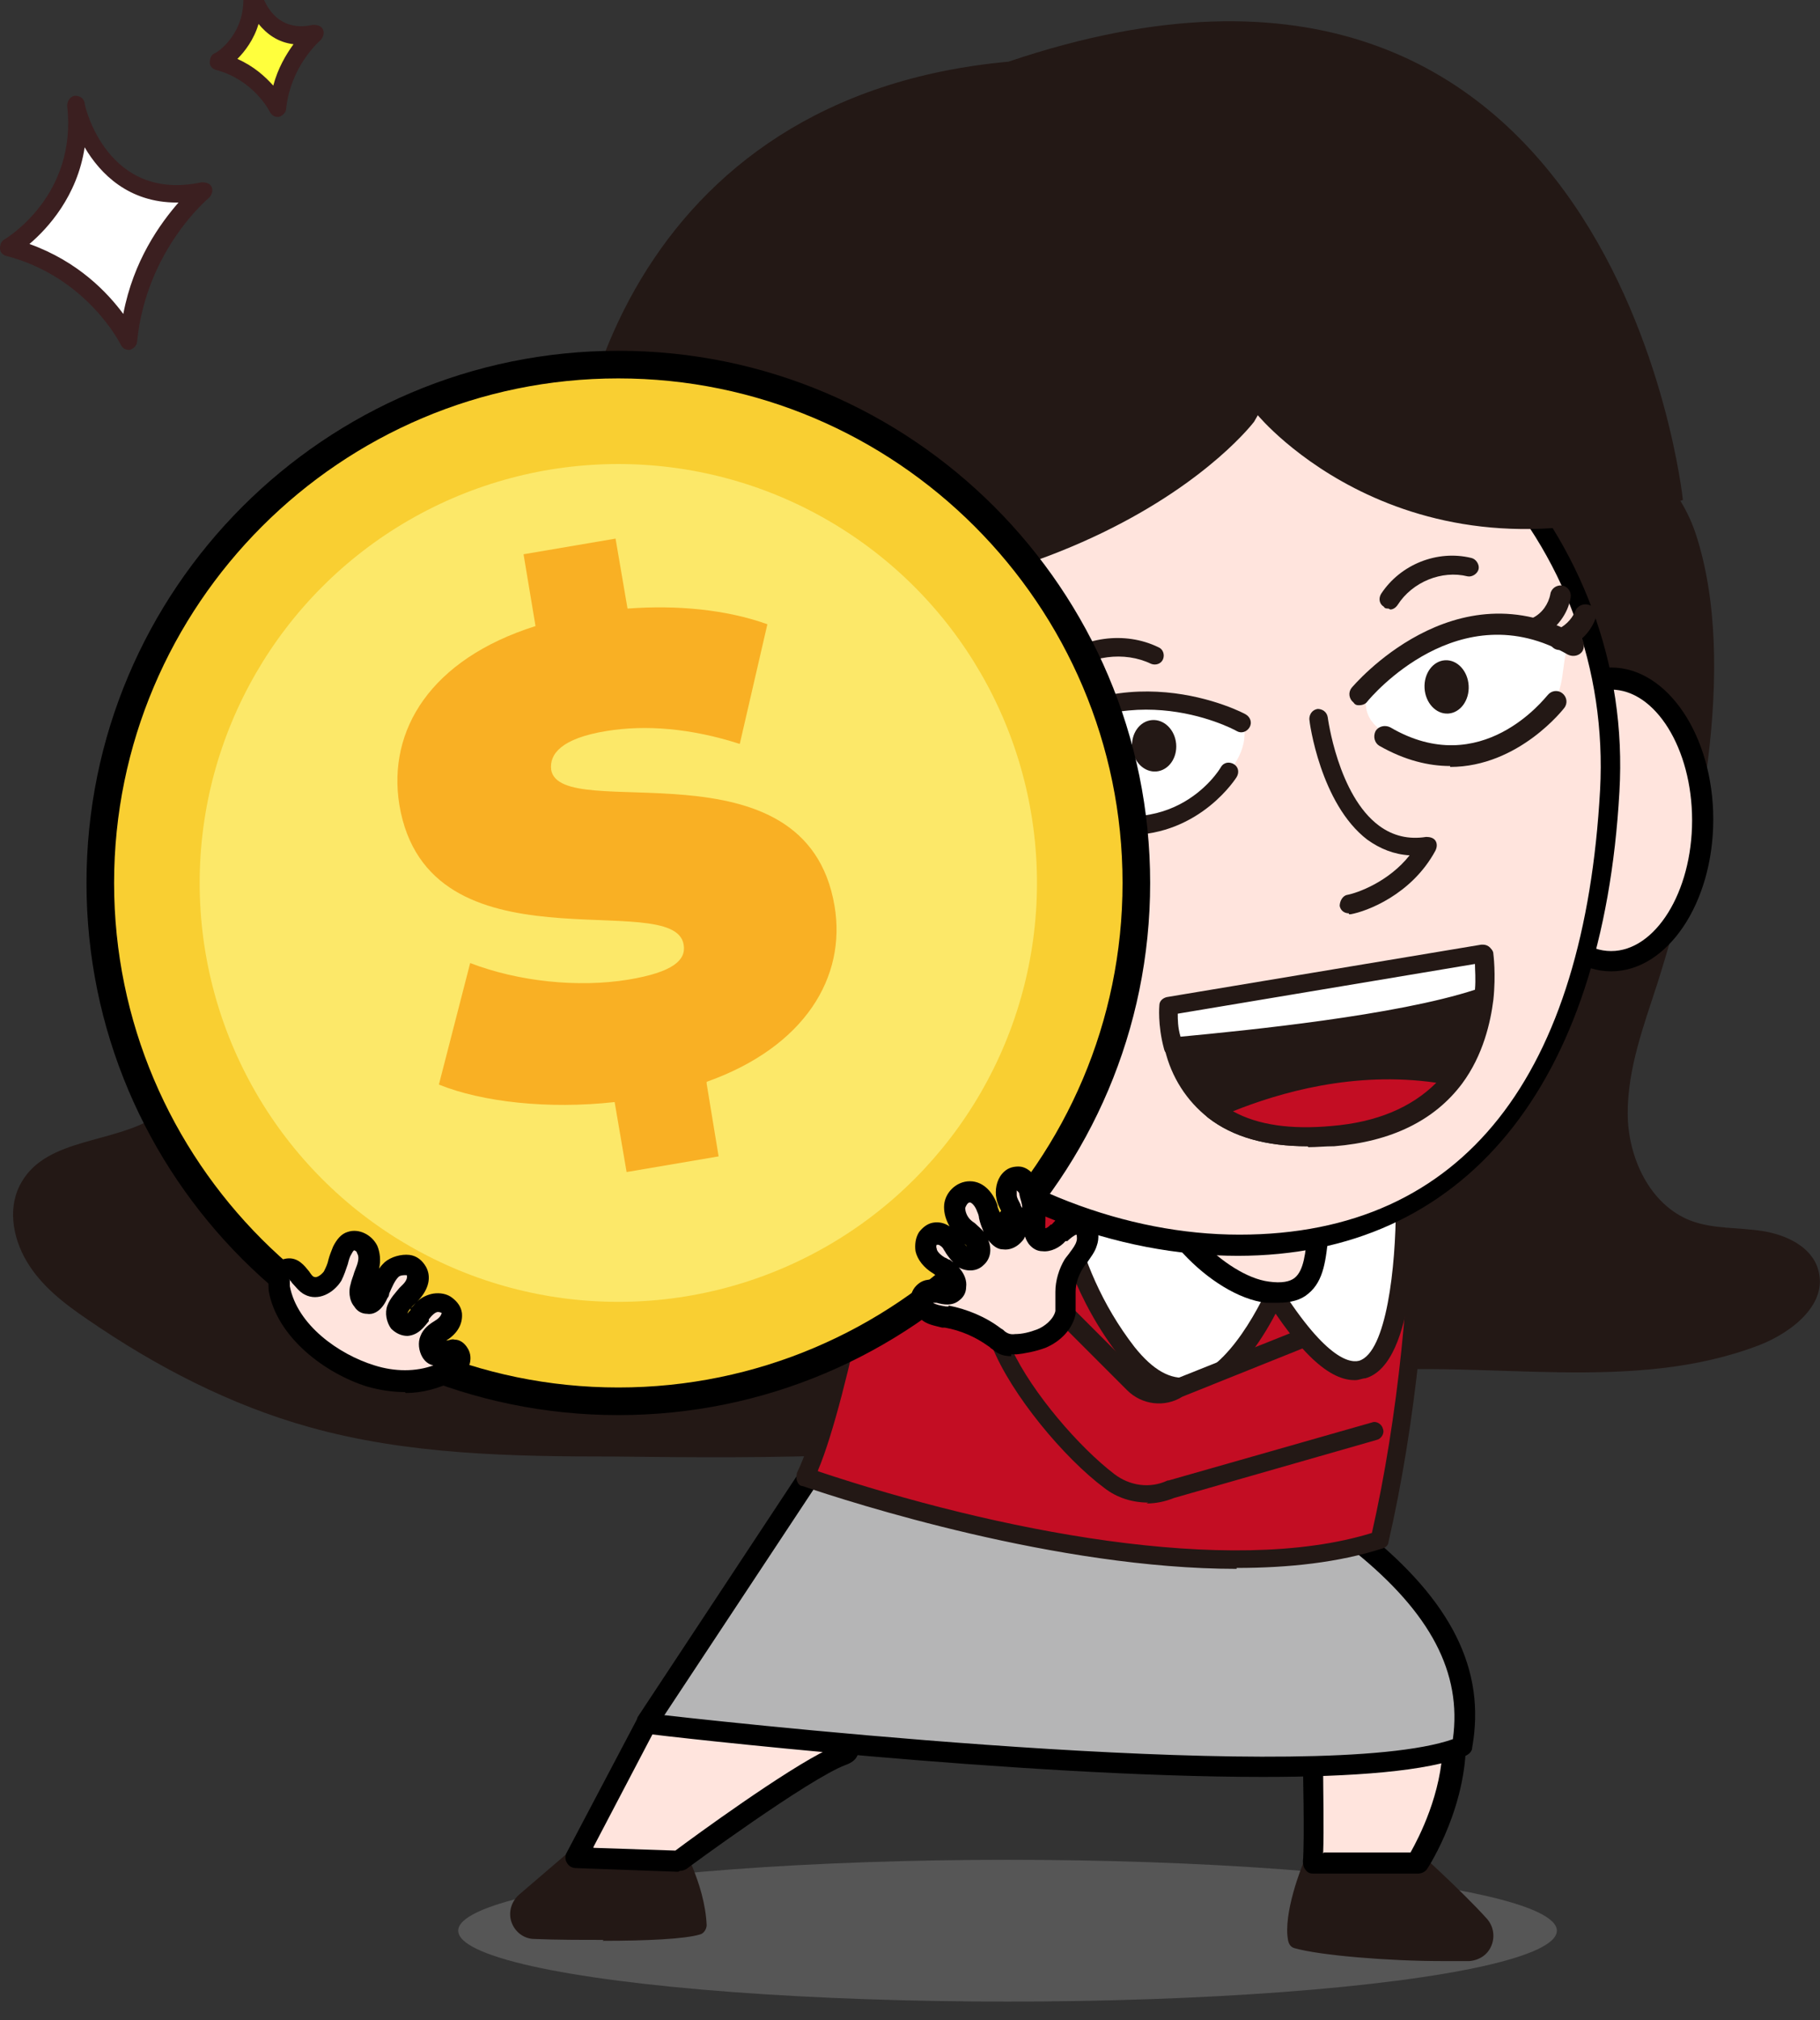
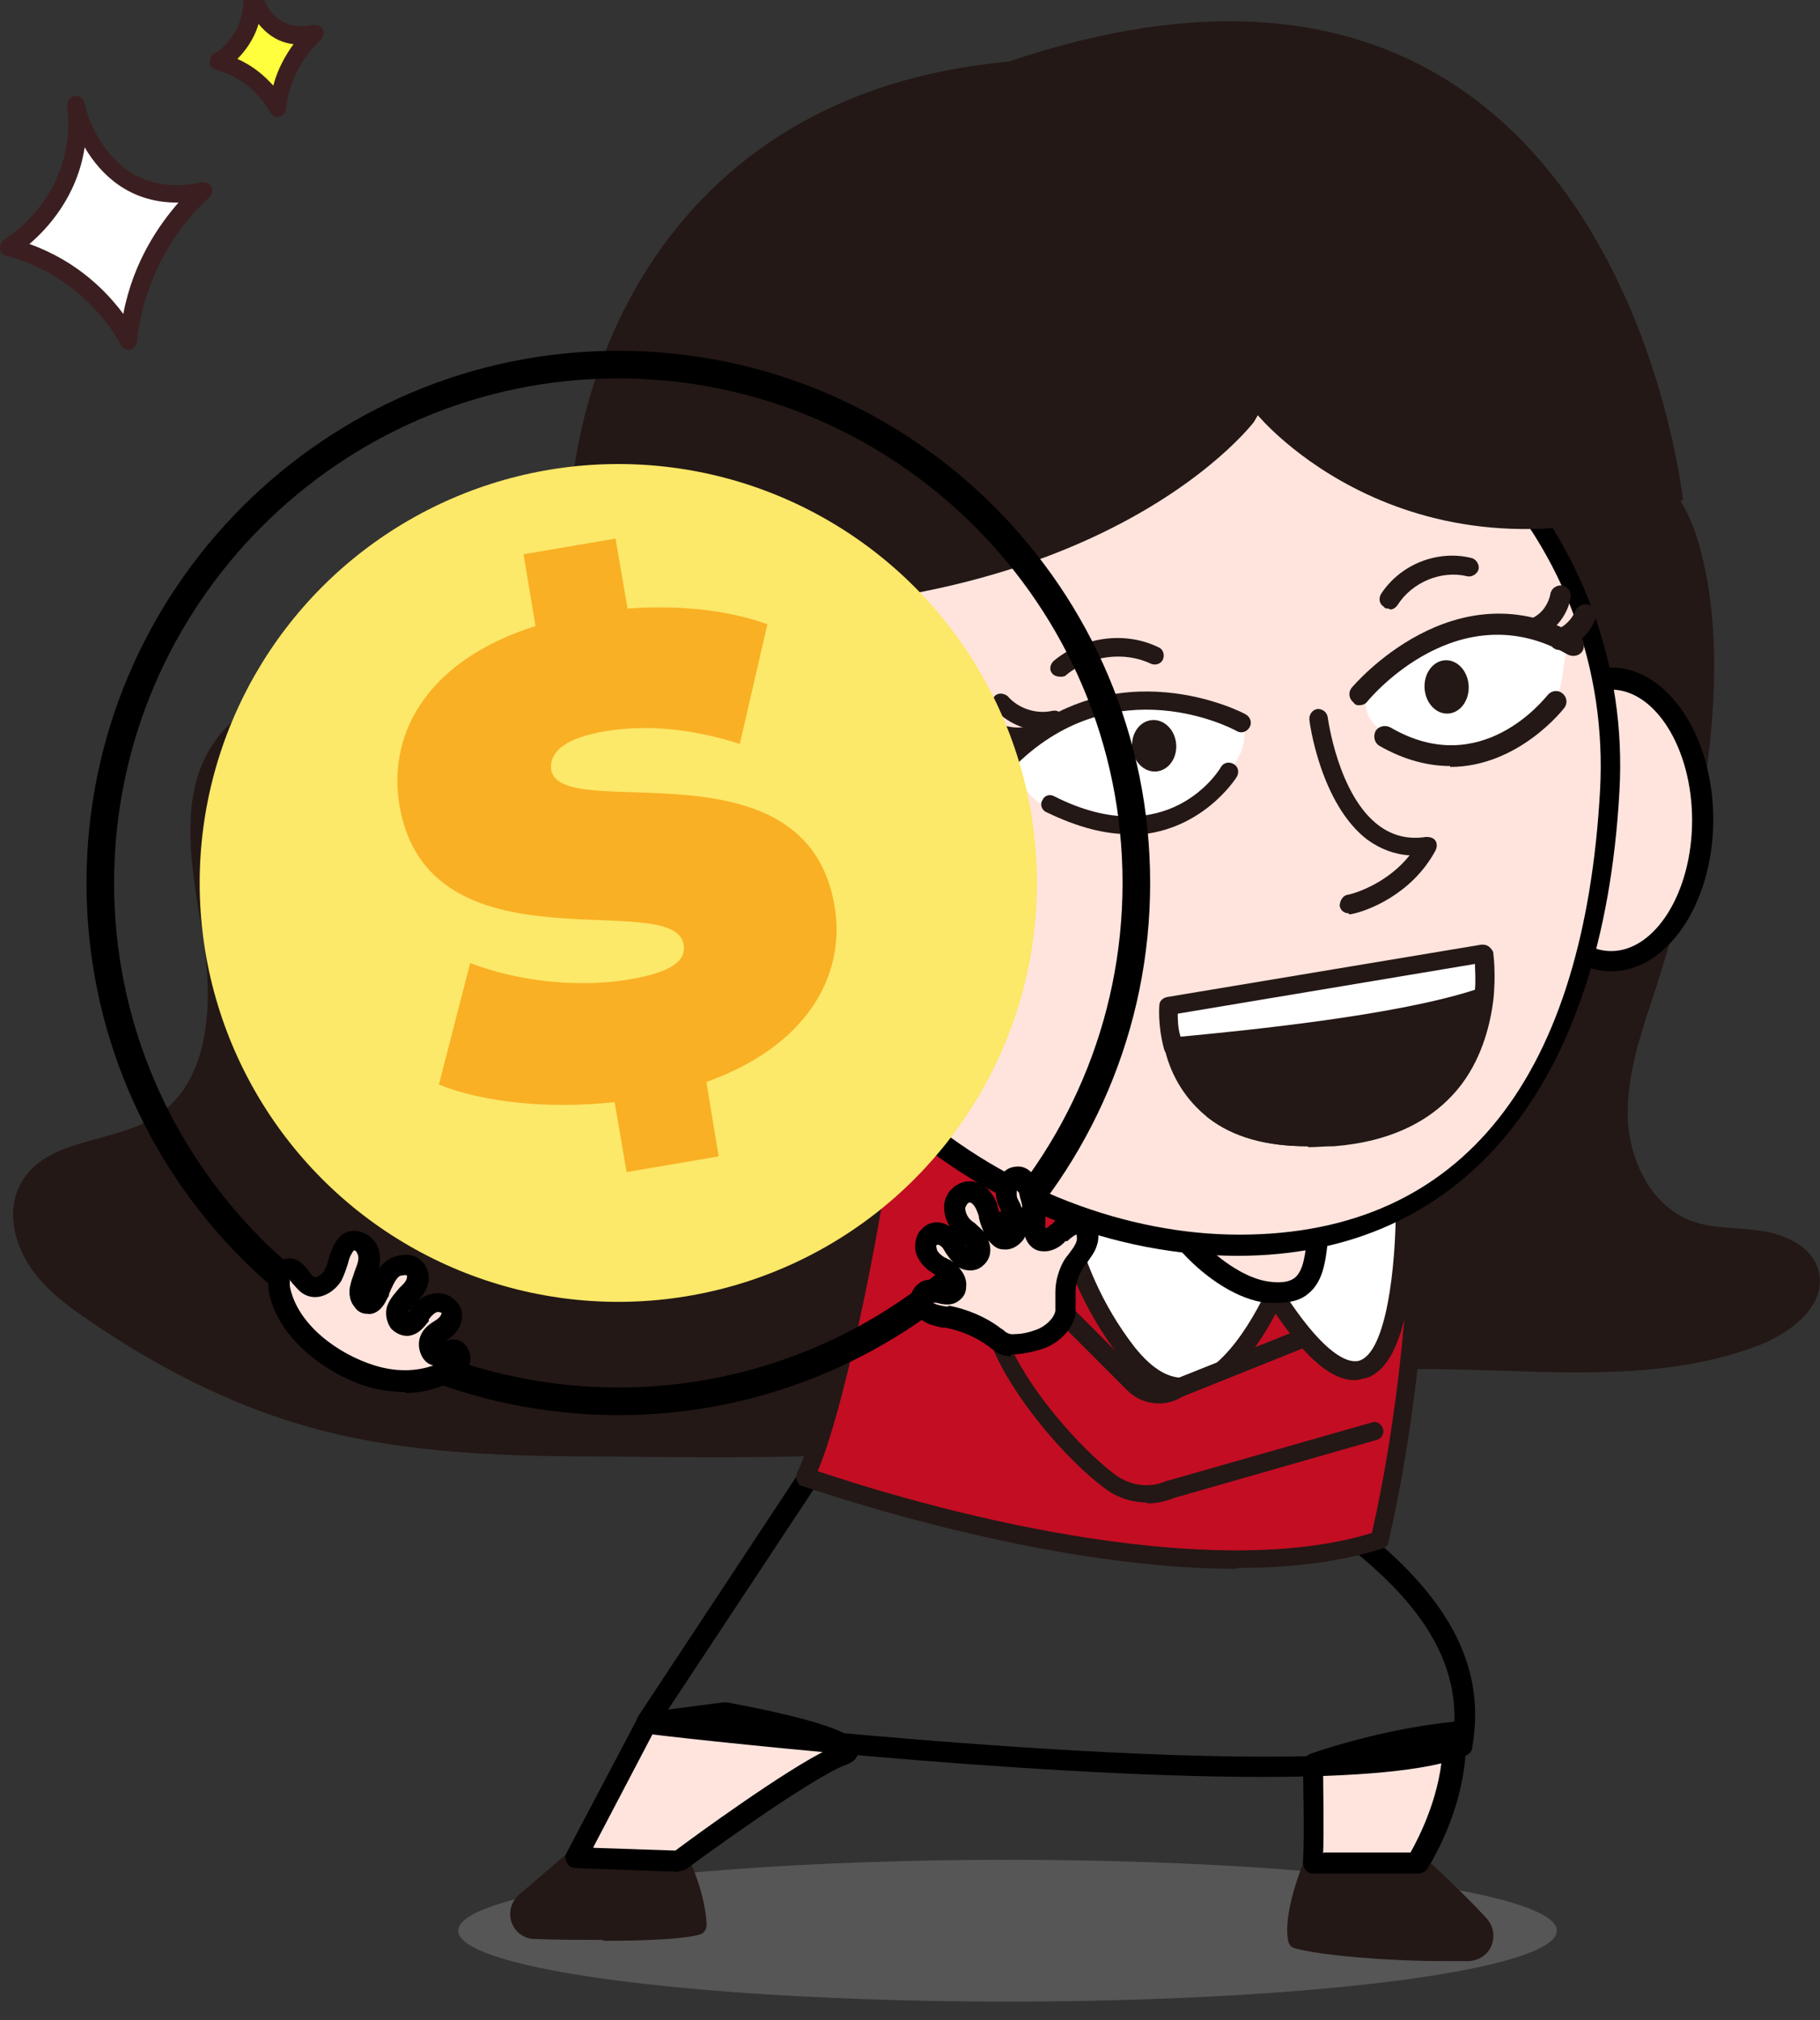
<svg xmlns="http://www.w3.org/2000/svg" id="t" viewBox="0 0 197.8 219.4">
  <rect x="0" y="0" width="197.8" height="219.4" fill="#333333" stroke="none" />
  <g opacity=".4">
    <ellipse cx="109.5" cy="209.7" rx="59.7" ry="7.7" fill="#898989" />
  </g>
  <path d="M62.6,201.8l-5.6,4.8c-1.2,1-.5,3,1.1,3,5.8.1,15.4.3,17.7-.5-.2-4.4-2.9-8.8-2.9-8.8l-10.3,1.5Z" fill="#231815" />
  <path d="M65.6,210.7c-2.5,0-5.1,0-7.5-.1-1.1,0-2.1-.7-2.5-1.8-.4-1.1,0-2.3.8-3l5.6-4.8c.1-.1.3-.2.5-.2l10.3-1.5c.4,0,.8.1,1,.5.1.2,2.8,4.7,3,9.3,0,.4-.3.9-.7,1-1.6.5-5.8.7-10.6.7ZM63.1,202.7l-5.4,4.6c-.4.3-.3.7-.2.8,0,.1.2.5.7.5,8.3.2,14.3.1,16.6-.3-.3-2.9-1.7-5.8-2.3-6.9l-9.4,1.4Z" fill="#231815" />
  <path d="M142.7,202.3s-2.3,5.6-1.7,8.2c3.3.9,13.2,1.6,18.7,1.3,1.5,0,2.2-1.8,1.2-2.9-2.8-3.1-7.8-7.6-7.8-7.6l-10.3,1Z" fill="#231815" />
  <path d="M156.7,213c-5.7,0-13.2-.6-16-1.4-.4-.1-.6-.4-.7-.8-.6-2.9,1.5-8.2,1.8-8.8.1-.3.5-.6.8-.6l10.3-1c.3,0,.6,0,.8.3.2.2,5.1,4.6,7.9,7.7.7.8.9,1.9.5,2.9-.4,1-1.3,1.6-2.4,1.7-.9,0-1.9,0-3,0ZM141.9,209.8c3.6.8,12.6,1.4,17.7,1.1.4,0,.6-.3.6-.5,0-.1.1-.5-.1-.8-2.3-2.6-6.3-6.2-7.4-7.3l-9.3.9c-.6,1.6-1.6,4.6-1.5,6.5Z" fill="#231815" />
  <path d="M70.3,187.2l-7.7,14.6,11.1.4s13.4-10,17.6-11.5c4.2-1.5-12.6-4.6-12.6-4.6l-8.4,1.1Z" fill="#ffe4dd" />
  <path d="M73.7,203.3s0,0,0,0l-11.1-.4c-.4,0-.8-.2-1-.6-.2-.3-.2-.8,0-1.1l7.7-14.6c.2-.3.5-.6.9-.6l8.4-1.1c.1,0,.2,0,.4,0,14,2.6,14.2,4.2,14.3,5,0,.5,0,1.3-1.4,1.8-4,1.5-17.2,11.2-17.3,11.3-.2.1-.4.2-.7.2ZM64.5,200.7l8.9.3c2-1.5,12-8.8,16.6-11-2.2-.8-7-2-11.3-2.8l-7.7,1-6.5,12.4Z" />
  <path d="M142.7,191.6s.2,8.4,0,10.7h11.3s4.4-6.7,4-14.2c-7.9.8-15.3,3.4-15.3,3.4Z" fill="#ffe4dd" />
  <path d="M154,203.5h-11.3c-.3,0-.6-.1-.8-.4-.2-.2-.3-.6-.3-.9.2-2.2,0-10.5,0-10.6,0-.5.3-.9.8-1.1s7.7-2.7,15.6-3.5c.3,0,.6,0,.9.3.2.2.4.5.4.8.4,7.8-4,14.6-4.2,14.9-.2.3-.6.5-1,.5ZM143.9,201.2h9.4c.9-1.6,3.4-6.4,3.5-11.7-5.7.7-11.1,2.3-13,3,0,1.8.1,6.2,0,8.8Z" />
-   <path d="M88,160.4l-17.7,26.8s73.7,8.6,88.7,2.5c1.5-8.4-2.7-15.5-11.3-22.4-16.1.6-53.6-7.7-53.6-7.7l-6,.8Z" fill="#b5b5b6" />
  <path d="M137.3,193c-26.5,0-64.9-4.4-67.1-4.7-.4,0-.7-.3-.9-.7s-.1-.8,0-1.1l17.7-26.8c.2-.3.5-.5.8-.5l6-.8c.1,0,.3,0,.4,0,.4,0,37.6,8.2,53.3,7.6.3,0,.5,0,.8.3,9.5,7.6,13.2,15.1,11.7,23.5,0,.4-.3.7-.7.9-4.1,1.7-12.3,2.3-22.1,2.3ZM72.3,186.3c11.4,1.3,71.3,7.6,85.6,2.6,1-7.2-2.4-13.7-10.7-20.4-15.8.4-50.1-7-53.3-7.7l-5.3.7-16.4,24.8Z" />
  <path d="M180.1,106.9c-1.5,4.6-3.2,9.2-3.2,14,0,4.8,2.4,10,6.9,11.7,2.4.9,5.1.7,7.7,1.1s5.4,1.7,6.1,4.2c1.1,3.7-2.8,6.8-6.4,8.2-13.8,5.3-29.3,1.6-44,2.9-9.7.9-19,4-28.5,6-17.1,3.5-34.6,3.4-52,3.2-11.1,0-22.4-.2-33.1-3.2-8.6-2.4-16.7-6.6-24.1-11.7-2.5-1.7-5-3.6-6.6-6.3s-2.1-6.1-.5-8.7c2.8-4.7,9.9-4.1,14.5-7,6.1-3.9,6.3-12.7,5.1-19.9s-2.8-15.3,1.5-21.1c3-4.1,8.3-5.9,13.3-6.7,5-.8,10.2-.9,15-2.7,8.3-3,14-10.4,20.7-16.1,10.9-9.4,24.8-14.6,38.9-17.6,12.8-2.7,26.1-3.7,38.9-1.1,11.4,2.4,30,9.7,34,21.9,4.7,14.3.2,35.1-4.2,48.9Z" fill="#231815" />
  <path d="M95.9,122.5c.4,1.1-4.6,30.3-8.4,37.9,15.7,5.4,44.8,12.6,62.4,6.9,2.7-11.5,4.6-27.2,4.2-40.2-.4-13-58.2-4.6-58.2-4.6Z" fill="#c30d23" />
  <path d="M134.4,170.4c-19.5,0-41.9-7.2-47.2-9-.3,0-.5-.3-.6-.6-.1-.3,0-.6,0-.8,3.6-7.2,8.5-34.9,8.3-37.3,0-.2,0-.5.1-.7.2-.3.4-.4.7-.5,1.9-.3,47.4-6.8,57.3,1.5,1.3,1.1,2,2.5,2.1,4,.4,12-1.3,27.9-4.2,40.5,0,.3-.3.6-.7.7-4.7,1.5-10.1,2.1-15.8,2.1ZM88.9,159.8c19.2,6.4,44.7,11.5,60.2,6.7,2.8-12.3,4.4-27.7,4.1-39.4,0-1-.5-1.8-1.4-2.6-8.5-7.2-48.6-2-54.9-1.2-.4,5.7-4.7,28.6-8,36.4Z" fill="#231815" />
  <path d="M139.8,137.6s-7.7,21.6-17.2,9.3c-9.5-12.3-8-26.5-8-26.5l25.2,17.2Z" fill="#fff" />
  <path d="M128.6,151.7c-2.4,0-4.6-1.4-6.8-4.2-9.7-12.4-8.2-26.6-8.2-27.2,0-.3.3-.7.6-.8.3-.1.7-.1,1,0l25.2,17.2c.4.3.5.7.4,1.2-.2.5-4.6,12.6-11.2,13.6-.3,0-.6,0-1,0ZM115.5,122.3c0,4.1.6,14.7,7.8,24,2,2.5,3.9,3.6,5.9,3.3,4.2-.7,8-8,9.4-11.6l-23.1-15.7Z" fill="#231815" />
  <path d="M145.5,143.9l-17.3,6.9c-1.5,1-3.6.8-4.9-.5l-7.7-7.7s-3.6,2.9-6.9,3.3c2,5.3,7.9,12,11.9,15,2,1.5,4.6,1.8,6.8.9l22.1-6.3" fill="#c30d23" />
  <path d="M124.8,163.2c-1.7,0-3.4-.5-4.8-1.6-4.3-3.2-10.1-10.1-12.2-15.4-.1-.3,0-.6,0-.9.2-.3.4-.4.7-.5,3-.4,6.4-3,6.4-3.1.4-.3,1-.3,1.3,0l7.7,7.7c1,1,2.5,1.1,3.6.4,0,0,.1,0,.2,0l17.3-6.9c.5-.2,1.1,0,1.3.6.2.5,0,1.1-.6,1.3l-17.2,6.9c-1.9,1.2-4.4.9-6-.7l-7.1-7.1c-1.1.8-3.2,2.1-5.4,2.7,2.2,4.7,7.3,10.6,11.1,13.5,1.7,1.3,3.9,1.6,5.8.7,0,0,0,0,.1,0l22.1-6.3c.5-.2,1.1.2,1.2.7.2.5-.2,1.1-.7,1.2l-22,6.3c-1,.4-2,.6-3,.6Z" fill="#231815" />
  <path d="M152.7,129.9s1,36.2-15.5,8.5c-.6-6.3,15.5-8.5,15.5-8.5Z" fill="#fff" />
  <path d="M147.2,149.9c-3,0-6.5-3.5-10.9-10.9,0-.1-.1-.3-.1-.4-.7-7,14.6-9.4,16.4-9.6.3,0,.6,0,.8.2.2.2.3.5.4.7,0,3,.2,18.2-5.4,19.8-.3,0-.7.2-1.1.2ZM138.1,138.1c5.5,9.2,8.4,10,9.6,9.7,3-.9,4-10.3,4-16.7-4.5.8-13.6,3.2-13.6,7Z" fill="#231815" />
  <path d="M125.8,127.5c-.5,4.6,6.7,12.1,11.9,12.7,5.3.6,5.1-3,5.6-7.6.5-4.6-3.7-6.4-9-7-5.3-.6-8.1-2.7-8.6,2Z" fill="#ffe4dd" />
  <path d="M138.8,141.5c-.4,0-.8,0-1.2,0-6-.7-13.6-8.8-13-14h0c.2-1.7.7-2.7,1.5-3.4,1.3-.9,3-.6,5.1-.2,1,.2,2.1.4,3.3.6,7.2.8,10.5,3.6,10,8.3,0,.4,0,.8-.1,1.2-.3,2.8-.5,5.1-2.2,6.5-.8.7-1.9,1-3.4,1ZM127,127.7h0c-.5,4,6.2,10.9,10.9,11.5,1.4.2,2.3,0,2.8-.4,1-.8,1.2-2.7,1.4-5,0-.4,0-.8.1-1.2.2-2.1-.3-4.9-8-5.8-1.3-.2-2.5-.4-3.5-.6-1.5-.3-2.8-.6-3.3-.2-.2.1-.5.6-.6,1.8Z" />
  <ellipse cx="175.1" cy="89" rx="10" ry="15.3" fill="#ffe4dd" />
  <path d="M175.1,105.5c-6.1,0-11.1-7.4-11.1-16.5s5-16.5,11.1-16.5,11.1,7.4,11.1,16.5-5,16.5-11.1,16.5ZM175.1,74.9c-4.9,0-8.8,6.4-8.8,14.2s4,14.2,8.8,14.2,8.8-6.4,8.8-14.2-4-14.2-8.8-14.2Z" />
  <path d="M175,85.9c-1.5,27.6-13.5,49.3-40.3,49.3s-53.1-21.6-53.1-50,18.1-50.8,44.9-50.8,50.1,23.1,48.5,51.5Z" fill="#ffe4dd" />
  <path d="M134.6,136.4c-13.4,0-27.1-5.3-37.4-14.6-10.9-9.8-16.9-22.8-16.9-36.5,0-30.1,19.4-52,46.1-52s26.6,5.8,36,15.8c9.5,10.1,14.4,23.2,13.6,36.9-1.8,32-16.9,50.4-41.5,50.4ZM126.5,35.6c-25.4,0-43.8,20.9-43.8,49.7s27.4,48.8,52,48.8,37.5-17.6,39.2-48.3h0c.7-13.1-3.9-25.6-13-35.2-9.1-9.6-21.6-15.1-34.4-15.1Z" />
  <path d="M136.7,45.1s16.4,19.9,46.2,9.2c0,0-7.3-69.9-73.3-47.6-40.6,3.7-50.1,39.7-47.4,58.7,54.9,6,74.1-19.6,74.1-19.6" fill="#231815" />
  <path d="M88,62.5s10.1,17.3-4.3,39.3c-8.4-7.4-24.3-24.1-20.3-39.8,3.9-15.7,24.6.4,24.6.4Z" fill="#231815" />
  <ellipse cx="80.1" cy="98.2" rx="10" ry="15.3" transform="translate(-9.4 8.5) rotate(-5.7)" fill="#ffe4dd" />
-   <path d="M81,114.6c-2.8,0-5.5-1.5-7.7-4.2-2.3-2.9-3.8-6.8-4.2-11.1-.9-9,3.3-16.9,9.4-17.5,6.1-.6,11.8,6.2,12.7,15.3h0c.9,9-3.3,16.9-9.4,17.5-.3,0-.5,0-.8,0ZM79.3,84.1c-.2,0-.4,0-.6,0-4.8.5-8.1,7.2-7.4,15,.4,3.9,1.7,7.4,3.7,9.9,1.9,2.4,4.2,3.6,6.4,3.3,4.8-.5,8.1-7.2,7.4-15-.7-7.5-5-13.2-9.6-13.2Z" />
  <path d="M146.6,99.2c-.5,0-.9-.3-1-.8,0-.5.3-1.1.8-1.2,1.1-.2,4.5-1.4,6.8-4.3-1.7-.1-3.2-.7-4.6-1.7-5.1-3.9-6.3-12.8-6.3-13.1,0-.5.3-1,.9-1.1.5,0,1,.3,1.1.9,0,0,1.1,8.5,5.6,11.8,1.5,1.1,3.2,1.5,5.1,1.2.4,0,.8.1,1,.4.2.3.2.7,0,1.1-2.6,4.8-7.5,6.6-9.2,6.9,0,0-.1,0-.2,0Z" fill="#231815" />
  <path d="M135.2,78.9s-12.4-7.9-25.2,3.5c.8,2.9,2.1,7.4,14.7,7.3,4-1.6,11.3-5.7,10.5-10.8Z" fill="#fff" />
  <path d="M109.9,83.2c-.3,0-.5-.1-.7-.3-.4-.4-.4-1,0-1.4,11.9-11.5,26.1-4,26.2-3.9.5.3.7.9.4,1.4s-.9.7-1.4.4c-.5-.3-13.1-6.9-23.9,3.6-.2.2-.4.3-.7.3Z" fill="#231815" />
  <path d="M122.7,90.6c-2.6,0-5.5-.7-9-2.4-.5-.2-.7-.9-.4-1.3.2-.5.8-.7,1.3-.4,12.3,6.2,17.9-2.8,18.1-3.2.3-.5.9-.6,1.4-.3.5.3.6.9.3,1.4,0,0-3.9,6.3-11.8,6.3Z" fill="#231815" />
  <path d="M113.5,79.4c-2,0-4.1-.9-5.4-2.4-.4-.4-.3-1,0-1.4.4-.4,1-.3,1.4,0,1.2,1.4,3.2,2,4.9,1.6.5-.1,1.1.2,1.2.8.1.5-.2,1.1-.8,1.2-.5.1-1,.2-1.5.2Z" fill="#231815" />
  <path d="M110.8,81.1c-2,0-4.1-.9-5.4-2.4-.4-.4-.3-1,0-1.4.4-.4,1-.3,1.4,0,1.2,1.4,3.2,2,4.9,1.6.5-.1,1.1.2,1.2.8.1.5-.2,1.1-.8,1.2-.5.1-1,.2-1.5.2Z" fill="#231815" />
  <ellipse cx="125.4" cy="81.1" rx="2.4" ry="2.8" transform="translate(-6.8 11.6) rotate(-5.2)" fill="#231815" />
  <path d="M150.8,79.7s-3.3-1.3-2.1-4.8c1.2-3.5,13.8-10,21.7-4.7-.7,1.8-.3,4.7-1.8,6.3-1.6,1.6-8.6,9.7-17.8,3.2Z" fill="#fff" />
  <path d="M147.8,76.6c-.3,0-.5,0-.7-.3-.5-.4-.6-1.1-.2-1.6.1-.1,11.2-13.4,24.7-5.6.5.3.7,1,.4,1.6-.3.5-1,.7-1.6.4-11.8-6.8-21.4,4.6-21.8,5.1-.2.3-.6.4-.9.4Z" fill="#231815" />
  <path d="M157.6,83.2c-2.3,0-4.9-.6-7.7-2.2-.5-.3-.7-1-.4-1.6.3-.5,1-.7,1.6-.4,9.9,5.8,16.8-3.2,17.1-3.5.4-.5,1.1-.6,1.6-.2.5.4.6,1.1.2,1.6,0,0-4.9,6.4-12.4,6.4Z" fill="#231815" />
  <path d="M167.2,69.3c-.4,0-.8-.2-1-.6-.3-.5-.1-1.2.4-1.6,1-.5,1.7-1.5,1.9-2.6.1-.6.7-1,1.3-.9.6.1,1,.7.9,1.3-.3,1.8-1.5,3.3-3,4.2-.2,0-.4.1-.6.1Z" fill="#231815" />
  <path d="M169.5,70.6c-.5,0-.9-.3-1.1-.8-.2-.6.1-1.2.7-1.4.9-.3,1.7-1.1,2.1-2,.2-.6.9-.9,1.5-.7.6.2.9.9.7,1.5-.6,1.6-1.9,2.8-3.5,3.3-.1,0-.2,0-.4,0Z" fill="#231815" />
  <ellipse cx="157.2" cy="74.6" rx="2.4" ry="2.9" transform="translate(-3.9 8.9) rotate(-3.2)" fill="#231815" />
  <path d="M150.9,66.1c-.2,0-.4,0-.5-.2-.5-.3-.6-.9-.3-1.4,2.1-3.2,6.1-4.8,9.8-3.9.5.1.9.7.8,1.2-.1.5-.7.9-1.2.8-2.8-.7-6,.6-7.6,3.1-.2.3-.5.5-.8.5Z" fill="#231815" />
  <path d="M115.2,73.5c-.3,0-.6-.1-.8-.3-.4-.4-.3-1,.1-1.4,3.1-2.6,7.7-3.3,11.4-1.5.5.2.7.8.5,1.3-.2.5-.8.7-1.3.5-2.9-1.4-6.7-.9-9.2,1.2-.2.2-.4.2-.7.2Z" fill="#231815" />
  <path d="M161.2,103.5s.3,2,0,4.7c-.3,2.6-1.1,5.8-3.3,8.6-2.4,3.2-6.4,5.9-13.2,6.4-6.2.5-10.3-.8-12.9-2.8-2.6-2-3.8-4.6-4.4-6.9-.6-2.5-.5-4.4-.5-4.4l34.2-5.7Z" fill="#231815" />
  <path d="M142.1,124.5c-4.5,0-8.1-1-10.8-3.1-2.3-1.8-4-4.4-4.7-7.4-.7-2.6-.5-4.7-.5-4.7,0-.5.4-.8.8-.9l34.2-5.7c.3,0,.5,0,.8.2.2.2.4.4.4.7,0,0,.3,2.2,0,5-.3,2.4-1.1,6-3.4,9.1-3,4-7.7,6.3-13.9,6.8-1,0-1.9.1-2.8.1ZM128,110.1c0,.7,0,2,.4,3.3.7,2.7,2,4.8,4,6.4,2.8,2.2,6.9,3,12.2,2.6,5.6-.5,9.8-2.5,12.5-6,2.1-2.8,2.8-6,3.1-8.2.2-1.4.2-2.7.1-3.5l-32.3,5.4Z" fill="#231815" />
  <path d="M161.2,103.5s.3,2,0,4.7c-9,3.1-26.8,4.8-33.7,5.4-.6-2.5-.5-4.4-.5-4.4l34.2-5.7Z" fill="#fff" />
  <path d="M127.5,114.7c-.5,0-.9-.3-1-.8-.7-2.6-.5-4.7-.5-4.7,0-.5.4-.8.8-.9l34.2-5.7c.3,0,.5,0,.8.2.2.2.4.4.4.7,0,0,.3,2.2,0,5,0,.4-.3.7-.7.8-9,3.1-26.7,4.8-33.9,5.5,0,0,0,0,0,0ZM128,110.1c0,.6,0,1.5.3,2.5,7.4-.7,23.4-2.3,32-5.1.1-1.2,0-2.1,0-2.8l-32.3,5.4Z" fill="#231815" />
-   <path d="M157.9,116.9c-2.4,3.2-6.4,5.9-13.2,6.4-6.2.5-10.3-.8-12.9-2.8,5.1-2.3,15-5.8,26.1-3.7Z" fill="#c30d23" />
  <path d="M142.1,124.5c-4.5,0-8.1-1-10.8-3.1-.3-.2-.4-.6-.4-.9,0-.3.3-.7.6-.8,5.1-2.4,15.3-6,26.7-3.7.3,0,.6.3.7.6.1.3,0,.7-.1,1-3,4-7.7,6.3-13.9,6.8-1,0-1.9.1-2.8.1ZM134,120.7c2.7,1.5,6.3,2,10.7,1.6,4.9-.4,8.7-2,11.4-4.7-9-1.3-17.1,1.1-22.1,3.1Z" fill="#231815" />
-   <circle cx="67.2" cy="95.9" r="56.3" fill="#f9cf32" />
  <path d="M67.2,153.7c-31.9,0-57.8-25.9-57.8-57.8s25.9-57.8,57.8-57.8,57.8,25.9,57.8,57.8-25.9,57.8-57.8,57.8ZM67.2,41.1c-30.2,0-54.8,24.6-54.8,54.8s24.6,54.8,54.8,54.8,54.8-24.6,54.8-54.8-24.6-54.8-54.8-54.8Z" />
  <circle cx="67.2" cy="95.9" r="45.5" fill="#fce869" />
  <path d="M102.9,143c-.8-.1-1.6-.2-2.2-.7s-.8-1.6-.1-2c.9-.5,2.2.5,3-.1.5-.4.4-1.2,0-1.7s-1-.7-1.5-1c-.6-.4-1.2-1-1.4-1.7s.3-1.6,1-1.7c.6-.1,1.2.3,1.6.8s.7,1.1,1.2,1.5,1.2.6,1.7.1c.4-.4.4-1.2,0-1.7s-.9-.9-1.3-1.3c-.6-.6-1.1-1.4-1.1-2.3s.8-1.7,1.6-1.7c.9,0,1.6.9,1.9,1.8s.4,1.9,1,2.6c.2.3.5.5.8.6.9.1,1.5-1.1,1.3-1.9s-.8-1.6-1.1-2.5.3-2.1,1.2-2c.7,0,1.1.8,1.3,1.4.4,1.2.6,2.4.5,3.7,0,.4,0,.9.2,1.3.5.7,1.7.3,2.3-.3s1.4-1.4,2.3-1.1c.9.2,1.2,1.4.9,2.2s-.9,1.5-1.4,2.3c-.5.9-.8,1.9-.9,2.9,0,.8.1,1.5,0,2.3-.3,1.3-1.4,2.4-2.6,2.9-.9.4-1.8.5-2.8.6-1.2.1-1.3-.1-2.3-.9-1.5-1.1-3.3-1.9-5.2-2.3Z" fill="#ffe4dd" />
  <path d="M109.9,147.3c-1,0-1.5-.3-2.1-.8-.1,0-.2-.2-.4-.3-1.4-1-3-1.7-4.7-2h-.3c-.7-.2-1.7-.3-2.4-1-.6-.5-1-1.4-1-2.2,0-.7.4-1.3,1-1.7.8-.5,1.7-.3,2.3-.2,0,0,.2,0,.3,0-.2-.2-.4-.3-.7-.5-.2,0-.3-.2-.5-.3-1-.6-1.7-1.5-1.9-2.4-.1-.7,0-1.5.4-2.1.4-.5.9-.9,1.5-1,.6-.1,1.2,0,1.8.4-.4-.7-.6-1.4-.6-2.1,0-1.5,1.3-2.8,2.8-2.8h0c1.6,0,2.6,1.4,3,2.6,0,.3.2.6.3.9.1.6.3,1.1.6,1.4,0,0,0,0,0,0,0-.1,0-.3,0-.5,0-.3-.3-.7-.4-1-.2-.4-.5-.9-.6-1.5-.2-.9,0-2,.6-2.7.5-.6,1.1-.8,1.8-.8.6,0,1.7.4,2.3,2.2.5,1.3.7,2.7.6,4.1,0,.1,0,.3,0,.4.2,0,.4-.2.6-.4h.1c.7-.8,1.8-1.8,3.2-1.4.6.2,1.2.6,1.5,1.2.4.7.5,1.7.2,2.5-.2.7-.7,1.3-1.1,1.9-.2.2-.3.4-.5.7-.4.7-.7,1.5-.7,2.4,0,.2,0,.5,0,.7,0,.5,0,1.1,0,1.7-.3,1.6-1.6,3-3.3,3.7-1.1.4-2.2.6-3.1.7-.2,0-.4,0-.6,0ZM103.1,141.8c2,.4,4,1.2,5.7,2.5.2.1.3.2.4.3q.5.4,1.1.3c.8,0,1.6-.2,2.4-.5.8-.3,1.8-1.1,2-2,0-.3,0-.8,0-1.2,0-.3,0-.6,0-.9,0-1.2.4-2.5,1-3.5.2-.3.4-.5.6-.8.3-.4.6-.8.7-1.2.1-.3,0-.7,0-.7-.2,0-.8.5-1,.7h-.2c-.6.7-1.6,1.2-2.5,1.1-.6,0-1.1-.3-1.5-.8-.2-.3-.3-.5-.4-.8-.1.3-.3.5-.5.7-.5.5-1.2.8-1.9.7-.6,0-1.1-.4-1.6-1,0,0,0,0,0,0,.4.9.3,2-.5,2.7-.8.8-2,.7-2.8.2.1,0,.2.2.3.3.4.5.7,1.2.6,1.9,0,.6-.3,1.1-.7,1.4-.8.7-1.8.5-2.5.3-.1,0-.3,0-.4,0,0,0,0,0,0,0,.3.2.8.3,1.4.4h.3ZM101.8,135.2h0s-.1.2,0,.4c0,.3.4.7.9,1,.1,0,.2.1.4.2.2,0,.3.2.5.3-.3-.3-.6-.7-.8-1-.1-.2-.2-.3-.3-.5-.2-.3-.5-.4-.5-.4ZM104.7,134.9c.1.2.3.4.4.5,0,0,0,0,0,0,0,0,0,0,0,0-.1-.2-.3-.3-.5-.5ZM105.4,130.6c-.2,0-.4.3-.5.6,0,.4.2,1,.7,1.4.1.1.3.2.4.3.3.3.7.6.9.9-.2-.5-.4-1-.5-1.5,0-.2-.1-.5-.2-.7-.2-.6-.6-1-.8-1h0ZM110.5,129.3c0,.1,0,.3,0,.5,0,.3.2.6.4,1,0,.1.1.3.2.4,0-.5-.2-.9-.3-1.4,0-.3-.2-.4-.3-.5Z" />
  <path d="M30.4,139.9c-.2-.8,0-2,.9-2.1,1.1-.2,1.5,1.4,2.4,1.9.9.5,2-.2,2.5-1.1s.7-1.9,1.1-2.8c.2-.4.5-.9,1-1,.7-.2,1.5.2,1.8.9s.2,1.4,0,2.1-.5,1.3-.7,2c-.2.7,0,1.7.7,1.7.5,0,.9-.5,1.1-1,.4-1,.7-2,1.5-2.7s2.2-.8,2.7.2c.4.7,0,1.6-.6,2.3s-1.2,1.2-1.5,1.9.2,1.9,1,1.8c.7,0,1-.7,1.4-1.3.4-.6,1-1.2,1.8-1.3s1.6.3,1.7,1.1c0,.7-.4,1.3-.9,1.7s-1.2.8-1.4,1.4,0,1.6.7,1.6c.7,0,1.1-.8,1.8-.8.5,0,.8.8.6,1.3s-.7.9-1.2,1.1c-2.5,1.4-5.7,1.4-8.4.5-4.2-1.3-9.1-4.9-9.9-9.5Z" fill="#ffe4dd" />
  <path d="M44,151.2c-1.3,0-2.7-.2-4.1-.6-4.5-1.4-9.8-5.3-10.7-10.4h0c0-.4-.2-1.6.5-2.6.3-.5.8-.8,1.4-.9,1.3-.2,2,.8,2.5,1.4.2.3.4.6.6.6.2.1.7-.2,1-.6.2-.4.4-.8.5-1.3.1-.4.3-.9.5-1.4.4-.8.9-1.4,1.6-1.6,1.2-.4,2.6.3,3.2,1.5.3.7.4,1.6.2,2.5.2-.3.4-.5.6-.7.7-.6,1.8-.9,2.7-.8.8.1,1.4.6,1.8,1.3.6,1.1.3,2.4-.8,3.6,0,0-.1.1-.2.2.5-.5,1.2-.8,1.8-.9.7-.1,1.5,0,2.1.5.5.4.9.9,1,1.6.1,1-.3,2-1.4,2.8l-.3.2s0,0,0,0c.3,0,.6-.2.9-.1.6,0,1.1.4,1.4.9.4.6.4,1.3.2,1.9-.3.9-1.1,1.4-1.7,1.7-1.6.8-3.4,1.3-5.2,1.3ZM31.5,139.1c0,.2,0,.4,0,.6h0c.8,4.2,5.3,7.4,9.2,8.6,2.2.7,4.5.7,6.4,0-.5-.1-.9-.4-1.2-.9-.4-.7-.5-1.6-.2-2.3.3-.8,1-1.3,1.5-1.6l.3-.2c.4-.3.5-.6.5-.7,0,0-.2-.1-.4-.1-.3,0-.7.4-1,.8v.2c-.5.6-1.1,1.5-2.3,1.6-.7,0-1.3-.3-1.8-.8-.5-.7-.7-1.7-.4-2.5.3-.8.9-1.4,1.3-1.9.1-.1.3-.3.4-.4.4-.4.5-.8.4-1,0,0,0,0-.1,0-.2,0-.6,0-.8.2-.4.4-.7,1.1-1,1.8,0,.2-.1.4-.2.5-.7,1.6-1.7,1.8-2.2,1.7-.6,0-1.1-.3-1.4-.8-.6-.7-.6-1.8-.4-2.4.1-.5.3-.9.4-1.3.1-.3.2-.5.3-.8.2-.6.2-1,0-1.3,0-.2-.3-.3-.3-.3h0s-.1,0-.3.4c-.2.3-.3.7-.4,1.1-.2.6-.4,1.2-.7,1.8-.8,1.3-2.5,2.3-4,1.5-.6-.3-1-.9-1.4-1.3,0-.1-.2-.2-.3-.4ZM45.1,141.6c-.4.4-.7.7-.8,1,0,0,0,0,0,.1,0-.1.2-.3.3-.4v-.2c.3-.2.4-.4.6-.6Z" />
  <path d="M76.8,117.7l1.3,7.9-10,1.7-1.3-7.6c-7.2.8-14.4,0-19.1-1.9l3.4-13.2c5.2,2,11.7,2.7,17.2,1.8,4.8-.8,6.3-2.1,6-3.8-1-6.3-27.8,3.4-30.9-15.2-1.3-8.1,3.4-15.8,14.8-19.4l-1.3-7.8,10-1.7,1.3,7.6c5.4-.4,10.7.1,15.2,1.7l-3,13c-5.3-1.7-10.2-2.1-14.5-1.4-4.9.8-6.2,2.5-6,4.2,1,6,27.7-3.6,30.8,14.8,1.3,7.7-3.2,15.3-13.9,19.1Z" fill="#f9b024" />
  <path d="M1,26.9s8.4-5,7.3-15.5c0,0,2.6,11.8,13.9,9.3,0,0-7.2,5.7-8.1,16.3,0,0-3.7-7.7-13-10.1Z" fill="#fff" />
  <path d="M14,38c-.4,0-.7-.2-.9-.6,0,0-3.6-7.3-12.4-9.6-.4-.1-.7-.4-.7-.8,0-.4.1-.8.5-1,.3-.2,7.9-4.8,6.8-14.5,0-.5.3-1,.8-1.1.5,0,1,.2,1.1.8,0,.4,2.5,10.8,12.7,8.6.5,0,.9.1,1.1.5.2.4,0,.9-.3,1.2,0,0-6.8,5.6-7.8,15.6,0,.4-.4.8-.8.9,0,0-.1,0-.2,0ZM3.2,26.5c5.3,1.9,8.5,5.3,10.2,7.6,1.1-5.8,4-9.8,6-12.1,0,0-.2,0-.2,0-5.2,0-8.3-3.1-10-6-.8,5.3-4,8.8-6,10.5Z" fill="#3b1f20" />
  <path d="M23.8,6.7s4.2-2.5,3.6-7.7c0,0,1.3,5.9,6.9,4.6,0,0-3.6,2.8-4,8.1,0,0-1.8-3.8-6.5-5Z" fill="#ffff3d" />
  <path d="M30.2,12.7c-.4,0-.7-.2-.9-.6,0,0-1.7-3.4-5.8-4.5-.4-.1-.7-.4-.7-.8,0-.4.1-.8.5-1,.2,0,3.6-2.2,3.1-6.7,0-.5.3-1,.8-1.1.5,0,1,.2,1.1.8.1.5,1.2,4.9,5.7,3.9.5,0,.9.1,1.1.5.2.4,0,.9-.3,1.2,0,0-3.2,2.7-3.7,7.4,0,.4-.4.8-.8.9,0,0-.1,0-.2,0ZM25.8,6.4c1.8.8,3,1.9,3.9,2.9.5-1.9,1.4-3.4,2.2-4.5-1.7-.2-2.9-1.1-3.8-2.2-.5,1.7-1.5,3-2.3,3.8Z" fill="#3b1f20" />
</svg>